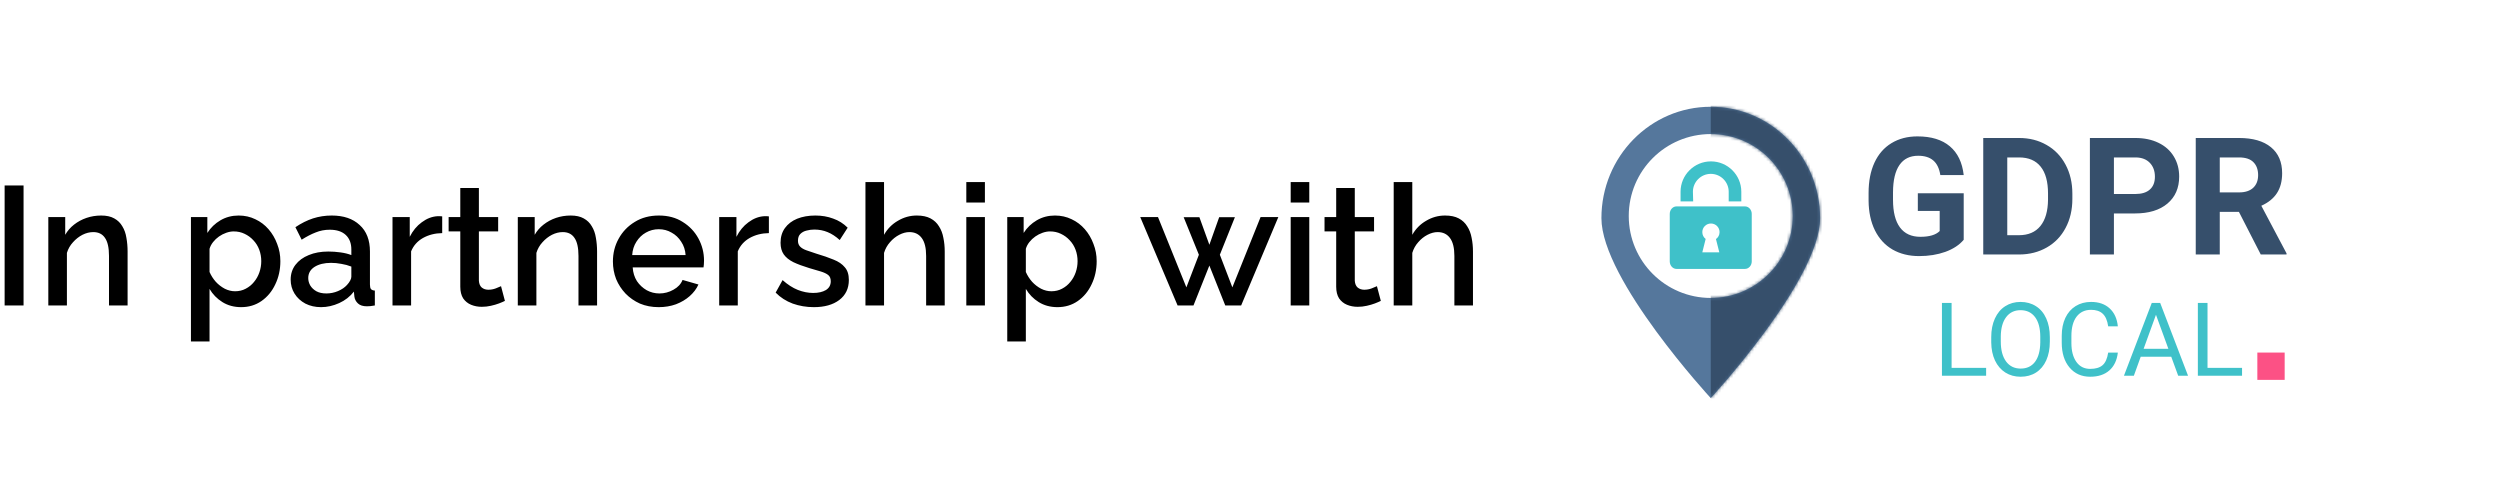
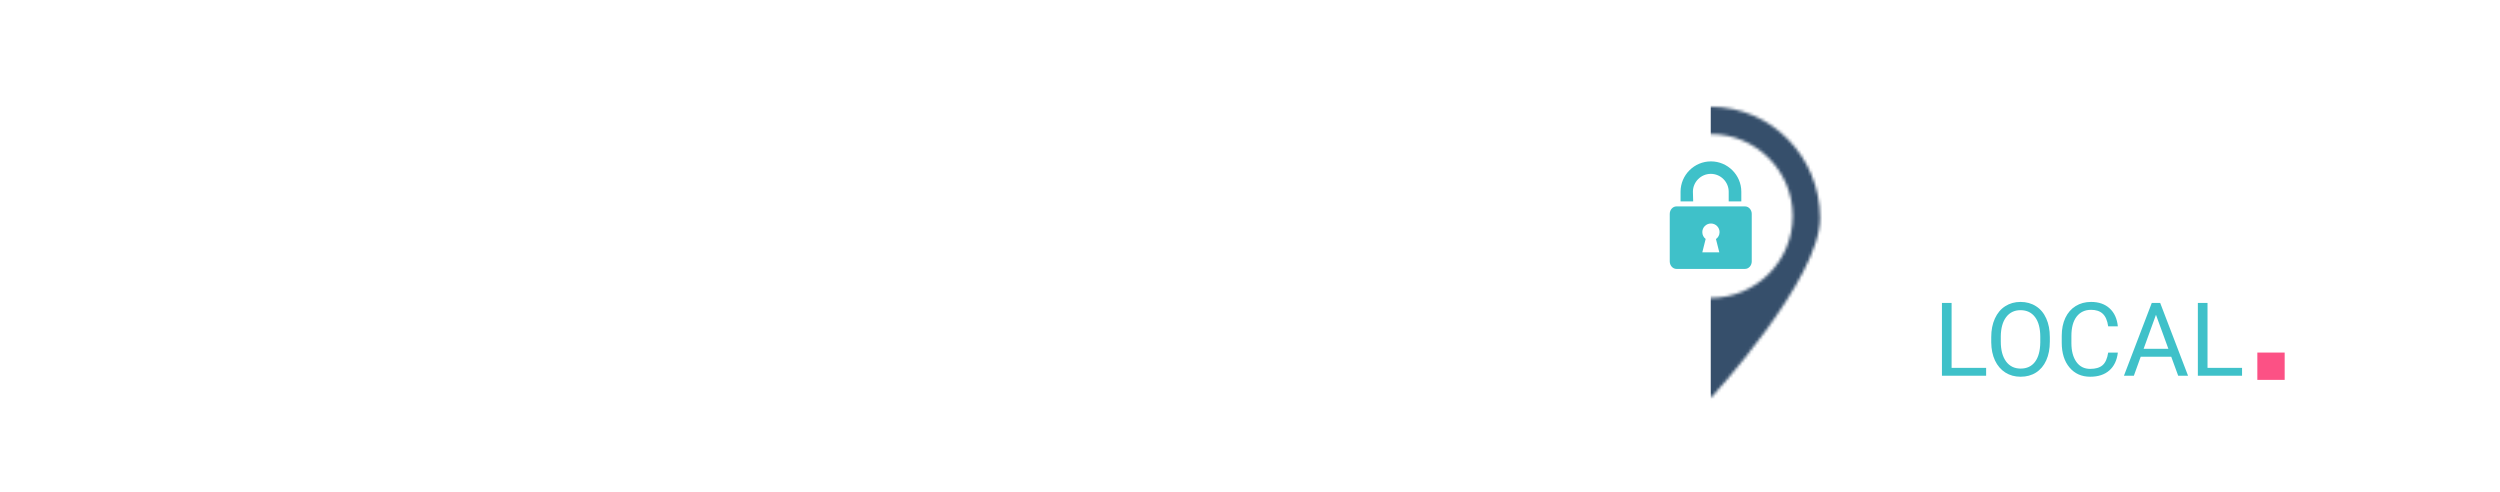
<svg xmlns="http://www.w3.org/2000/svg" width="843" height="166" viewBox="0 0 843 166" fill="none">
  <rect x="0" y="0" width="843" height="166" fill="#333333" stroke="none" />
  <g clip-path="url(#clip0_103_35)">
    <rect width="843" height="166" fill="white" />
-     <path d="M662.162 80.85C660.704 82.594 658.643 83.952 655.98 84.924C653.316 85.877 650.364 86.354 647.124 86.354C643.722 86.354 640.734 85.616 638.16 84.141C635.604 82.648 633.624 80.49 632.22 77.666C630.834 74.842 630.123 71.523 630.087 67.71V65.039C630.087 61.118 630.744 57.727 632.058 54.867C633.39 51.99 635.298 49.795 637.782 48.284C640.284 46.755 643.209 45.991 646.557 45.991C651.219 45.991 654.864 47.106 657.491 49.337C660.119 51.549 661.676 54.778 662.162 59.023H654.279C653.919 56.774 653.118 55.128 651.876 54.085C650.652 53.042 648.96 52.52 646.8 52.52C644.046 52.52 641.949 53.554 640.509 55.623C639.069 57.691 638.34 60.767 638.322 64.85V67.359C638.322 71.478 639.105 74.59 640.671 76.695C642.237 78.799 644.532 79.851 647.556 79.851C650.598 79.851 652.767 79.204 654.063 77.909V71.137H646.692V65.174H662.162V80.85ZM668.75 85.814V46.531H680.846C684.302 46.531 687.388 47.313 690.106 48.878C692.842 50.425 694.975 52.637 696.505 55.515C698.035 58.375 698.8 61.63 698.8 65.282V67.09C698.8 70.741 698.044 73.988 696.532 76.829C695.038 79.671 692.923 81.875 690.187 83.44C687.452 85.005 684.365 85.796 680.927 85.814H668.75ZM676.85 53.087V79.312H680.765C683.933 79.312 686.354 78.277 688.027 76.209C689.701 74.14 690.556 71.182 690.592 67.332V65.255C690.592 61.262 689.764 58.24 688.108 56.19C686.453 54.121 684.032 53.087 680.846 53.087H676.85ZM712.813 71.973V85.814H704.713V46.531H720.048C723 46.531 725.592 47.07 727.824 48.149C730.074 49.229 731.802 50.767 733.008 52.763C734.214 54.742 734.817 56.999 734.817 59.535C734.817 63.384 733.494 66.424 730.848 68.654C728.22 70.867 724.575 71.973 719.913 71.973H712.813ZM712.813 65.417H720.048C722.19 65.417 723.819 64.913 724.935 63.906C726.069 62.899 726.636 61.46 726.636 59.589C726.636 57.664 726.069 56.109 724.935 54.921C723.801 53.734 722.235 53.123 720.237 53.087H712.813V65.417ZM754.958 71.433H748.506V85.814H740.406V46.531H755.012C759.656 46.531 763.238 47.565 765.758 49.633C768.278 51.702 769.538 54.625 769.538 58.402C769.538 61.082 768.953 63.321 767.783 65.12C766.631 66.901 764.876 68.322 762.518 69.383L771.023 85.436V85.814H762.329L754.958 71.433ZM748.506 64.877H755.039C757.073 64.877 758.648 64.365 759.764 63.339C760.88 62.296 761.438 60.866 761.438 59.049C761.438 57.197 760.907 55.74 759.845 54.679C758.801 53.617 757.19 53.087 755.012 53.087H748.506V64.877Z" fill="#364F6B" />
    <path d="M658.079 124.05H669.722V126.698H654.823V102.146H658.079V124.05ZM691.204 115.214C691.204 117.62 690.799 119.722 689.989 121.521C689.179 123.308 688.031 124.674 686.546 125.619C685.061 126.563 683.329 127.035 681.349 127.035C679.414 127.035 677.698 126.563 676.202 125.619C674.706 124.663 673.542 123.308 672.709 121.555C671.888 119.79 671.466 117.749 671.444 115.434V113.663C671.444 111.302 671.854 109.217 672.676 107.407C673.497 105.597 674.656 104.214 676.152 103.259C677.659 102.292 679.38 101.809 681.315 101.809C683.284 101.809 685.016 102.286 686.513 103.242C688.02 104.186 689.179 105.563 689.989 107.373C690.799 109.172 691.204 111.268 691.204 113.663V115.214ZM687.981 113.629C687.981 110.718 687.396 108.486 686.226 106.935C685.056 105.372 683.419 104.591 681.315 104.591C679.268 104.591 677.654 105.372 676.472 106.935C675.302 108.486 674.7 110.645 674.667 113.41V115.214C674.667 118.036 675.257 120.256 676.438 121.875C677.631 123.483 679.268 124.286 681.349 124.286C683.441 124.286 685.061 123.528 686.209 122.01C687.356 120.481 687.947 118.295 687.981 115.45V113.629ZM714.136 118.907C713.832 121.504 712.87 123.511 711.251 124.927C709.642 126.332 707.499 127.035 704.821 127.035C701.919 127.035 699.59 125.995 697.835 123.915C696.092 121.836 695.22 119.053 695.22 115.568V113.208C695.22 110.926 695.625 108.919 696.435 107.188C697.256 105.456 698.415 104.13 699.911 103.208C701.407 102.275 703.139 101.809 705.108 101.809C707.718 101.809 709.811 102.539 711.386 104.001C712.96 105.451 713.877 107.463 714.136 110.038H710.879C710.598 108.081 709.985 106.665 709.04 105.788C708.106 104.911 706.796 104.473 705.108 104.473C703.038 104.473 701.413 105.237 700.231 106.766C699.062 108.295 698.476 110.47 698.476 113.292V115.67C698.476 118.334 699.033 120.453 700.147 122.027C701.261 123.601 702.819 124.388 704.821 124.388C706.621 124.388 707.999 123.983 708.956 123.173C709.923 122.353 710.564 120.931 710.879 118.907H714.136ZM732.141 120.29H721.848L719.536 126.698H716.195L725.577 102.146H728.412L737.811 126.698H734.487L732.141 120.29ZM722.826 117.626H731.179L726.994 106.142L722.826 117.626ZM744.375 124.05H756.018V126.698H741.118V102.146H744.375V124.05Z" fill="#3FC1C9" />
-     <path fill-rule="evenodd" clip-rule="evenodd" d="M576.863 134.233C576.863 134.233 613.725 94.303 613.725 73.559C613.725 52.816 597.222 36 576.863 36C556.504 36 540 52.816 540 73.559C540 94.303 576.863 134.233 576.863 134.233ZM576.863 100.465C592.132 100.465 604.51 88.096 604.51 72.837C604.51 57.579 592.132 45.209 576.863 45.209C561.594 45.209 549.216 57.579 549.216 72.837C549.216 88.096 561.594 100.465 576.863 100.465Z" fill="#55779C" />
    <mask id="mask0_103_35" style="mask-type:alpha" maskUnits="userSpaceOnUse" x="540" y="36" width="74" height="99">
      <path fill-rule="evenodd" clip-rule="evenodd" d="M576.863 134.233C576.863 134.233 613.725 94.303 613.725 73.559C613.725 52.816 597.222 36 576.863 36C556.504 36 540 52.816 540 73.559C540 94.303 576.863 134.233 576.863 134.233ZM576.863 100.465C592.132 100.465 604.51 88.096 604.51 72.837C604.51 57.579 592.132 45.209 576.863 45.209C561.594 45.209 549.216 57.579 549.216 72.837C549.216 88.096 561.594 100.465 576.863 100.465Z" fill="#364F6B" />
    </mask>
    <g mask="url(#mask0_103_35)">
      <path d="M618.333 31.395H576.863V146.512H618.333V31.395Z" fill="#364F6B" />
    </g>
    <path d="M588.43 69.599H587.128H582.874H570.852H566.599H565.296C564.081 69.599 563.04 70.726 563.04 72.114V88.162C563.04 89.549 564.081 90.677 565.296 90.677H588.43C589.645 90.677 590.687 89.549 590.687 88.162V72.114C590.687 70.769 589.688 69.599 588.43 69.599ZM579.749 85.082H574.02L575.149 80.572C574.454 80.051 574.02 79.227 574.02 78.273C574.02 76.668 575.322 75.367 576.928 75.367C578.534 75.367 579.836 76.668 579.836 78.273C579.836 79.27 579.359 80.094 578.621 80.615L579.749 85.082Z" fill="#3FC1C9" />
    <path d="M570.852 64.654C570.852 61.358 573.543 58.626 576.885 58.626C580.227 58.626 582.918 61.358 582.918 64.654V67.907H587.171V64.654C587.171 59.016 582.57 54.419 576.928 54.419C571.286 54.419 566.685 59.016 566.685 64.654V67.907H570.939L570.852 64.654Z" fill="#3FC1C9" />
    <path d="M770.392 118.884H761.176V128.093H770.392V118.884Z" fill="#FC5185" />
-     <path d="M1.56 103V62.53H7.944V103H1.56ZM43.025 103H36.755V86.299C36.755 83.525 36.299 81.492 35.387 80.2C34.513 78.908 33.202 78.262 31.454 78.262C30.238 78.262 29.022 78.566 27.806 79.174C26.628 79.782 25.564 80.618 24.614 81.682C23.664 82.708 22.98 83.905 22.562 85.273V103H16.292V73.189H21.992V79.174C22.752 77.844 23.74 76.704 24.956 75.754C26.21 74.766 27.616 74.006 29.174 73.474C30.732 72.942 32.385 72.676 34.133 72.676C35.919 72.676 37.382 72.999 38.522 73.645C39.7 74.291 40.612 75.184 41.258 76.324C41.942 77.426 42.398 78.718 42.626 80.2C42.892 81.644 43.025 83.183 43.025 84.817V103ZM81.315 103.57C78.921 103.57 76.812 103 74.988 101.86C73.164 100.72 71.72 99.238 70.656 97.414V115.141H64.386V73.189H69.915V78.547C71.055 76.761 72.537 75.336 74.361 74.272C76.185 73.208 78.218 72.676 80.46 72.676C82.512 72.676 84.393 73.094 86.103 73.93C87.813 74.728 89.295 75.849 90.549 77.293C91.803 78.737 92.772 80.39 93.456 82.252C94.178 84.076 94.539 86.014 94.539 88.066C94.539 90.916 93.969 93.519 92.829 95.875C91.727 98.231 90.169 100.112 88.155 101.518C86.179 102.886 83.899 103.57 81.315 103.57ZM79.263 98.212C80.593 98.212 81.79 97.927 82.854 97.357C83.956 96.787 84.887 96.027 85.647 95.077C86.445 94.127 87.053 93.044 87.471 91.828C87.889 90.612 88.098 89.358 88.098 88.066C88.098 86.698 87.87 85.406 87.414 84.19C86.958 82.974 86.293 81.91 85.419 80.998C84.583 80.086 83.595 79.364 82.455 78.832C81.353 78.3 80.137 78.034 78.807 78.034C78.009 78.034 77.173 78.186 76.299 78.49C75.425 78.794 74.608 79.212 73.848 79.744C73.088 80.276 72.423 80.903 71.853 81.625C71.283 82.347 70.884 83.107 70.656 83.905V91.714C71.188 92.93 71.891 94.032 72.765 95.02C73.639 95.97 74.646 96.749 75.786 97.357C76.926 97.927 78.085 98.212 79.263 98.212ZM98.012 94.279C98.012 92.379 98.544 90.726 99.608 89.32C100.71 87.876 102.211 86.774 104.111 86.014C106.011 85.216 108.215 84.817 110.723 84.817C112.053 84.817 113.402 84.912 114.77 85.102C116.176 85.292 117.411 85.596 118.475 86.014V84.133C118.475 82.043 117.848 80.409 116.594 79.231C115.34 78.053 113.535 77.464 111.179 77.464C109.507 77.464 107.93 77.768 106.448 78.376C104.966 78.946 103.389 79.763 101.717 80.827L99.608 76.609C101.584 75.279 103.56 74.291 105.536 73.645C107.55 72.999 109.659 72.676 111.863 72.676C115.853 72.676 118.988 73.74 121.268 75.868C123.586 77.958 124.745 80.941 124.745 84.817V95.932C124.745 96.654 124.859 97.167 125.087 97.471C125.353 97.775 125.79 97.946 126.398 97.984V103C125.828 103.114 125.315 103.19 124.859 103.228C124.403 103.266 124.023 103.285 123.719 103.285C122.389 103.285 121.382 102.962 120.698 102.316C120.014 101.67 119.615 100.91 119.501 100.036L119.33 98.326C118.038 99.998 116.385 101.29 114.371 102.202C112.357 103.114 110.324 103.57 108.272 103.57C106.296 103.57 104.529 103.171 102.971 102.373C101.413 101.537 100.197 100.416 99.323 99.01C98.449 97.604 98.012 96.027 98.012 94.279ZM116.993 96.103C117.449 95.609 117.81 95.115 118.076 94.621C118.342 94.127 118.475 93.69 118.475 93.31V89.89C117.411 89.472 116.29 89.168 115.112 88.978C113.934 88.75 112.775 88.636 111.635 88.636C109.355 88.636 107.493 89.092 106.049 90.004C104.643 90.916 103.94 92.17 103.94 93.766C103.94 94.64 104.168 95.476 104.624 96.274C105.118 97.072 105.802 97.718 106.676 98.212C107.588 98.706 108.709 98.953 110.039 98.953C111.407 98.953 112.718 98.687 113.972 98.155C115.226 97.623 116.233 96.939 116.993 96.103ZM149.11 78.604C146.678 78.642 144.512 79.193 142.612 80.257C140.75 81.321 139.42 82.822 138.622 84.76V103H132.352V73.189H138.166V79.858C139.192 77.806 140.541 76.172 142.213 74.956C143.885 73.702 145.652 73.018 147.514 72.904C147.894 72.904 148.198 72.904 148.426 72.904C148.692 72.904 148.92 72.923 149.11 72.961V78.604ZM170.258 101.461C169.726 101.727 169.061 102.012 168.263 102.316C167.465 102.62 166.553 102.886 165.527 103.114C164.539 103.342 163.513 103.456 162.449 103.456C161.157 103.456 159.96 103.228 158.858 102.772C157.756 102.316 156.863 101.594 156.179 100.606C155.533 99.58 155.21 98.269 155.21 96.673V78.034H151.277V73.189H155.21V63.385H161.48V73.189H167.978V78.034H161.48V94.678C161.556 95.704 161.879 96.464 162.449 96.958C163.057 97.452 163.798 97.699 164.672 97.699C165.546 97.699 166.382 97.547 167.18 97.243C167.978 96.939 168.567 96.692 168.947 96.502L170.258 101.461ZM201.334 103H195.064V86.299C195.064 83.525 194.608 81.492 193.696 80.2C192.822 78.908 191.511 78.262 189.763 78.262C188.547 78.262 187.331 78.566 186.115 79.174C184.937 79.782 183.873 80.618 182.923 81.682C181.973 82.708 181.289 83.905 180.871 85.273V103H174.601V73.189H180.301V79.174C181.061 77.844 182.049 76.704 183.265 75.754C184.519 74.766 185.925 74.006 187.483 73.474C189.041 72.942 190.694 72.676 192.442 72.676C194.228 72.676 195.691 72.999 196.831 73.645C198.009 74.291 198.921 75.184 199.567 76.324C200.251 77.426 200.707 78.718 200.935 80.2C201.201 81.644 201.334 83.183 201.334 84.817V103ZM222.121 103.57C219.803 103.57 217.694 103.171 215.794 102.373C213.932 101.537 212.317 100.416 210.949 99.01C209.581 97.566 208.517 95.932 207.757 94.108C207.035 92.246 206.674 90.27 206.674 88.18C206.674 85.368 207.32 82.803 208.612 80.485C209.904 78.129 211.709 76.248 214.027 74.842C216.345 73.398 219.062 72.676 222.178 72.676C225.294 72.676 227.973 73.398 230.215 74.842C232.495 76.248 234.262 78.11 235.516 80.428C236.77 82.746 237.397 85.235 237.397 87.895C237.397 88.351 237.378 88.788 237.34 89.206C237.302 89.586 237.264 89.909 237.226 90.175H213.343C213.457 91.923 213.932 93.462 214.768 94.792C215.642 96.084 216.744 97.11 218.074 97.87C219.404 98.592 220.829 98.953 222.349 98.953C224.021 98.953 225.598 98.535 227.08 97.699C228.6 96.863 229.626 95.761 230.158 94.393L235.516 95.932C234.87 97.376 233.882 98.687 232.552 99.865C231.26 101.005 229.721 101.917 227.935 102.601C226.149 103.247 224.211 103.57 222.121 103.57ZM213.172 86.014H231.184C231.07 84.304 230.576 82.803 229.702 81.511C228.866 80.181 227.783 79.155 226.453 78.433C225.161 77.673 223.717 77.293 222.121 77.293C220.563 77.293 219.119 77.673 217.789 78.433C216.497 79.155 215.433 80.181 214.597 81.511C213.761 82.803 213.286 84.304 213.172 86.014ZM259.269 78.604C256.837 78.642 254.671 79.193 252.771 80.257C250.909 81.321 249.579 82.822 248.781 84.76V103H242.511V73.189H248.325V79.858C249.351 77.806 250.7 76.172 252.372 74.956C254.044 73.702 255.811 73.018 257.673 72.904C258.053 72.904 258.357 72.904 258.585 72.904C258.851 72.904 259.079 72.923 259.269 72.961V78.604ZM274.432 103.57C271.924 103.57 269.549 103.171 267.307 102.373C265.065 101.537 263.146 100.302 261.55 98.668L263.887 94.45C265.597 95.97 267.307 97.072 269.017 97.756C270.765 98.44 272.494 98.782 274.204 98.782C275.952 98.782 277.377 98.459 278.479 97.813C279.581 97.129 280.132 96.141 280.132 94.849C280.132 93.899 279.847 93.196 279.277 92.74C278.707 92.284 277.871 91.885 276.769 91.543C275.705 91.201 274.413 90.821 272.893 90.403C270.765 89.757 268.979 89.092 267.535 88.408C266.091 87.686 265.008 86.812 264.286 85.786C263.564 84.76 263.203 83.449 263.203 81.853C263.203 79.915 263.697 78.262 264.685 76.894C265.673 75.526 267.041 74.481 268.789 73.759C270.575 73.037 272.627 72.676 274.945 72.676C277.111 72.676 279.106 73.018 280.93 73.702C282.792 74.348 284.426 75.374 285.832 76.78L283.153 80.941C281.823 79.725 280.455 78.832 279.049 78.262C277.681 77.692 276.199 77.407 274.603 77.407C273.691 77.407 272.817 77.521 271.981 77.749C271.145 77.939 270.442 78.319 269.872 78.889C269.34 79.421 269.074 80.181 269.074 81.169C269.074 81.967 269.302 82.613 269.758 83.107C270.214 83.601 270.898 84.019 271.81 84.361C272.722 84.703 273.843 85.083 275.173 85.501C277.491 86.185 279.467 86.869 281.101 87.553C282.735 88.199 283.989 89.054 284.863 90.118C285.775 91.144 286.231 92.569 286.231 94.393C286.231 97.281 285.148 99.542 282.982 101.176C280.854 102.772 278.004 103.57 274.432 103.57ZM318.562 103H312.292V86.299C312.292 83.601 311.798 81.587 310.81 80.257C309.822 78.927 308.435 78.262 306.649 78.262C305.547 78.262 304.407 78.566 303.229 79.174C302.051 79.782 301.006 80.618 300.094 81.682C299.182 82.708 298.517 83.905 298.099 85.273V103H291.829V61.39H298.099V79.174C299.239 77.16 300.797 75.583 302.773 74.443C304.749 73.265 306.877 72.676 309.157 72.676C311.019 72.676 312.558 72.999 313.774 73.645C314.99 74.291 315.94 75.184 316.624 76.324C317.346 77.426 317.84 78.718 318.106 80.2C318.41 81.644 318.562 83.183 318.562 84.817V103ZM325.84 103V73.189H332.11V103H325.84ZM325.84 68.287V61.39H332.11V68.287H325.84ZM356.574 103.57C354.18 103.57 352.071 103 350.247 101.86C348.423 100.72 346.979 99.238 345.915 97.414V115.141H339.645V73.189H345.174V78.547C346.314 76.761 347.796 75.336 349.62 74.272C351.444 73.208 353.477 72.676 355.719 72.676C357.771 72.676 359.652 73.094 361.362 73.93C363.072 74.728 364.554 75.849 365.808 77.293C367.062 78.737 368.031 80.39 368.715 82.252C369.437 84.076 369.798 86.014 369.798 88.066C369.798 90.916 369.228 93.519 368.088 95.875C366.986 98.231 365.428 100.112 363.414 101.518C361.438 102.886 359.158 103.57 356.574 103.57ZM354.522 98.212C355.852 98.212 357.049 97.927 358.113 97.357C359.215 96.787 360.146 96.027 360.906 95.077C361.704 94.127 362.312 93.044 362.73 91.828C363.148 90.612 363.357 89.358 363.357 88.066C363.357 86.698 363.129 85.406 362.673 84.19C362.217 82.974 361.552 81.91 360.678 80.998C359.842 80.086 358.854 79.364 357.714 78.832C356.612 78.3 355.396 78.034 354.066 78.034C353.268 78.034 352.432 78.186 351.558 78.49C350.684 78.794 349.867 79.212 349.107 79.744C348.347 80.276 347.682 80.903 347.112 81.625C346.542 82.347 346.143 83.107 345.915 83.905V91.714C346.447 92.93 347.15 94.032 348.024 95.02C348.898 95.97 349.905 96.749 351.045 97.357C352.185 97.927 353.344 98.212 354.522 98.212ZM425.07 73.189H431.055L418.515 103H413.157L407.799 89.548L402.441 103H397.083L384.486 73.189H390.471L400.047 96.901L404.265 85.9L399.135 73.246H404.436L407.799 82.537L411.105 73.246H416.406L411.333 85.9L415.551 96.901L425.07 73.189ZM435.22 103V73.189H441.49V103H435.22ZM435.22 68.287V61.39H441.49V68.287H435.22ZM465.612 101.461C465.08 101.727 464.415 102.012 463.617 102.316C462.819 102.62 461.907 102.886 460.881 103.114C459.893 103.342 458.867 103.456 457.803 103.456C456.511 103.456 455.314 103.228 454.212 102.772C453.11 102.316 452.217 101.594 451.533 100.606C450.887 99.58 450.564 98.269 450.564 96.673V78.034H446.631V73.189H450.564V63.385H456.834V73.189H463.332V78.034H456.834V94.678C456.91 95.704 457.233 96.464 457.803 96.958C458.411 97.452 459.152 97.699 460.026 97.699C460.9 97.699 461.736 97.547 462.534 97.243C463.332 96.939 463.921 96.692 464.301 96.502L465.612 101.461ZM496.687 103H490.417V86.299C490.417 83.601 489.923 81.587 488.935 80.257C487.947 78.927 486.56 78.262 484.774 78.262C483.672 78.262 482.532 78.566 481.354 79.174C480.176 79.782 479.131 80.618 478.219 81.682C477.307 82.708 476.642 83.905 476.224 85.273V103H469.954V61.39H476.224V79.174C477.364 77.16 478.922 75.583 480.898 74.443C482.874 73.265 485.002 72.676 487.282 72.676C489.144 72.676 490.683 72.999 491.899 73.645C493.115 74.291 494.065 75.184 494.749 76.324C495.471 77.426 495.965 78.718 496.231 80.2C496.535 81.644 496.687 83.183 496.687 84.817V103Z" fill="black" />
  </g>
  <defs>
    <clipPath id="clip0_103_35">
      <rect width="843" height="166" fill="white" />
    </clipPath>
  </defs>
</svg>